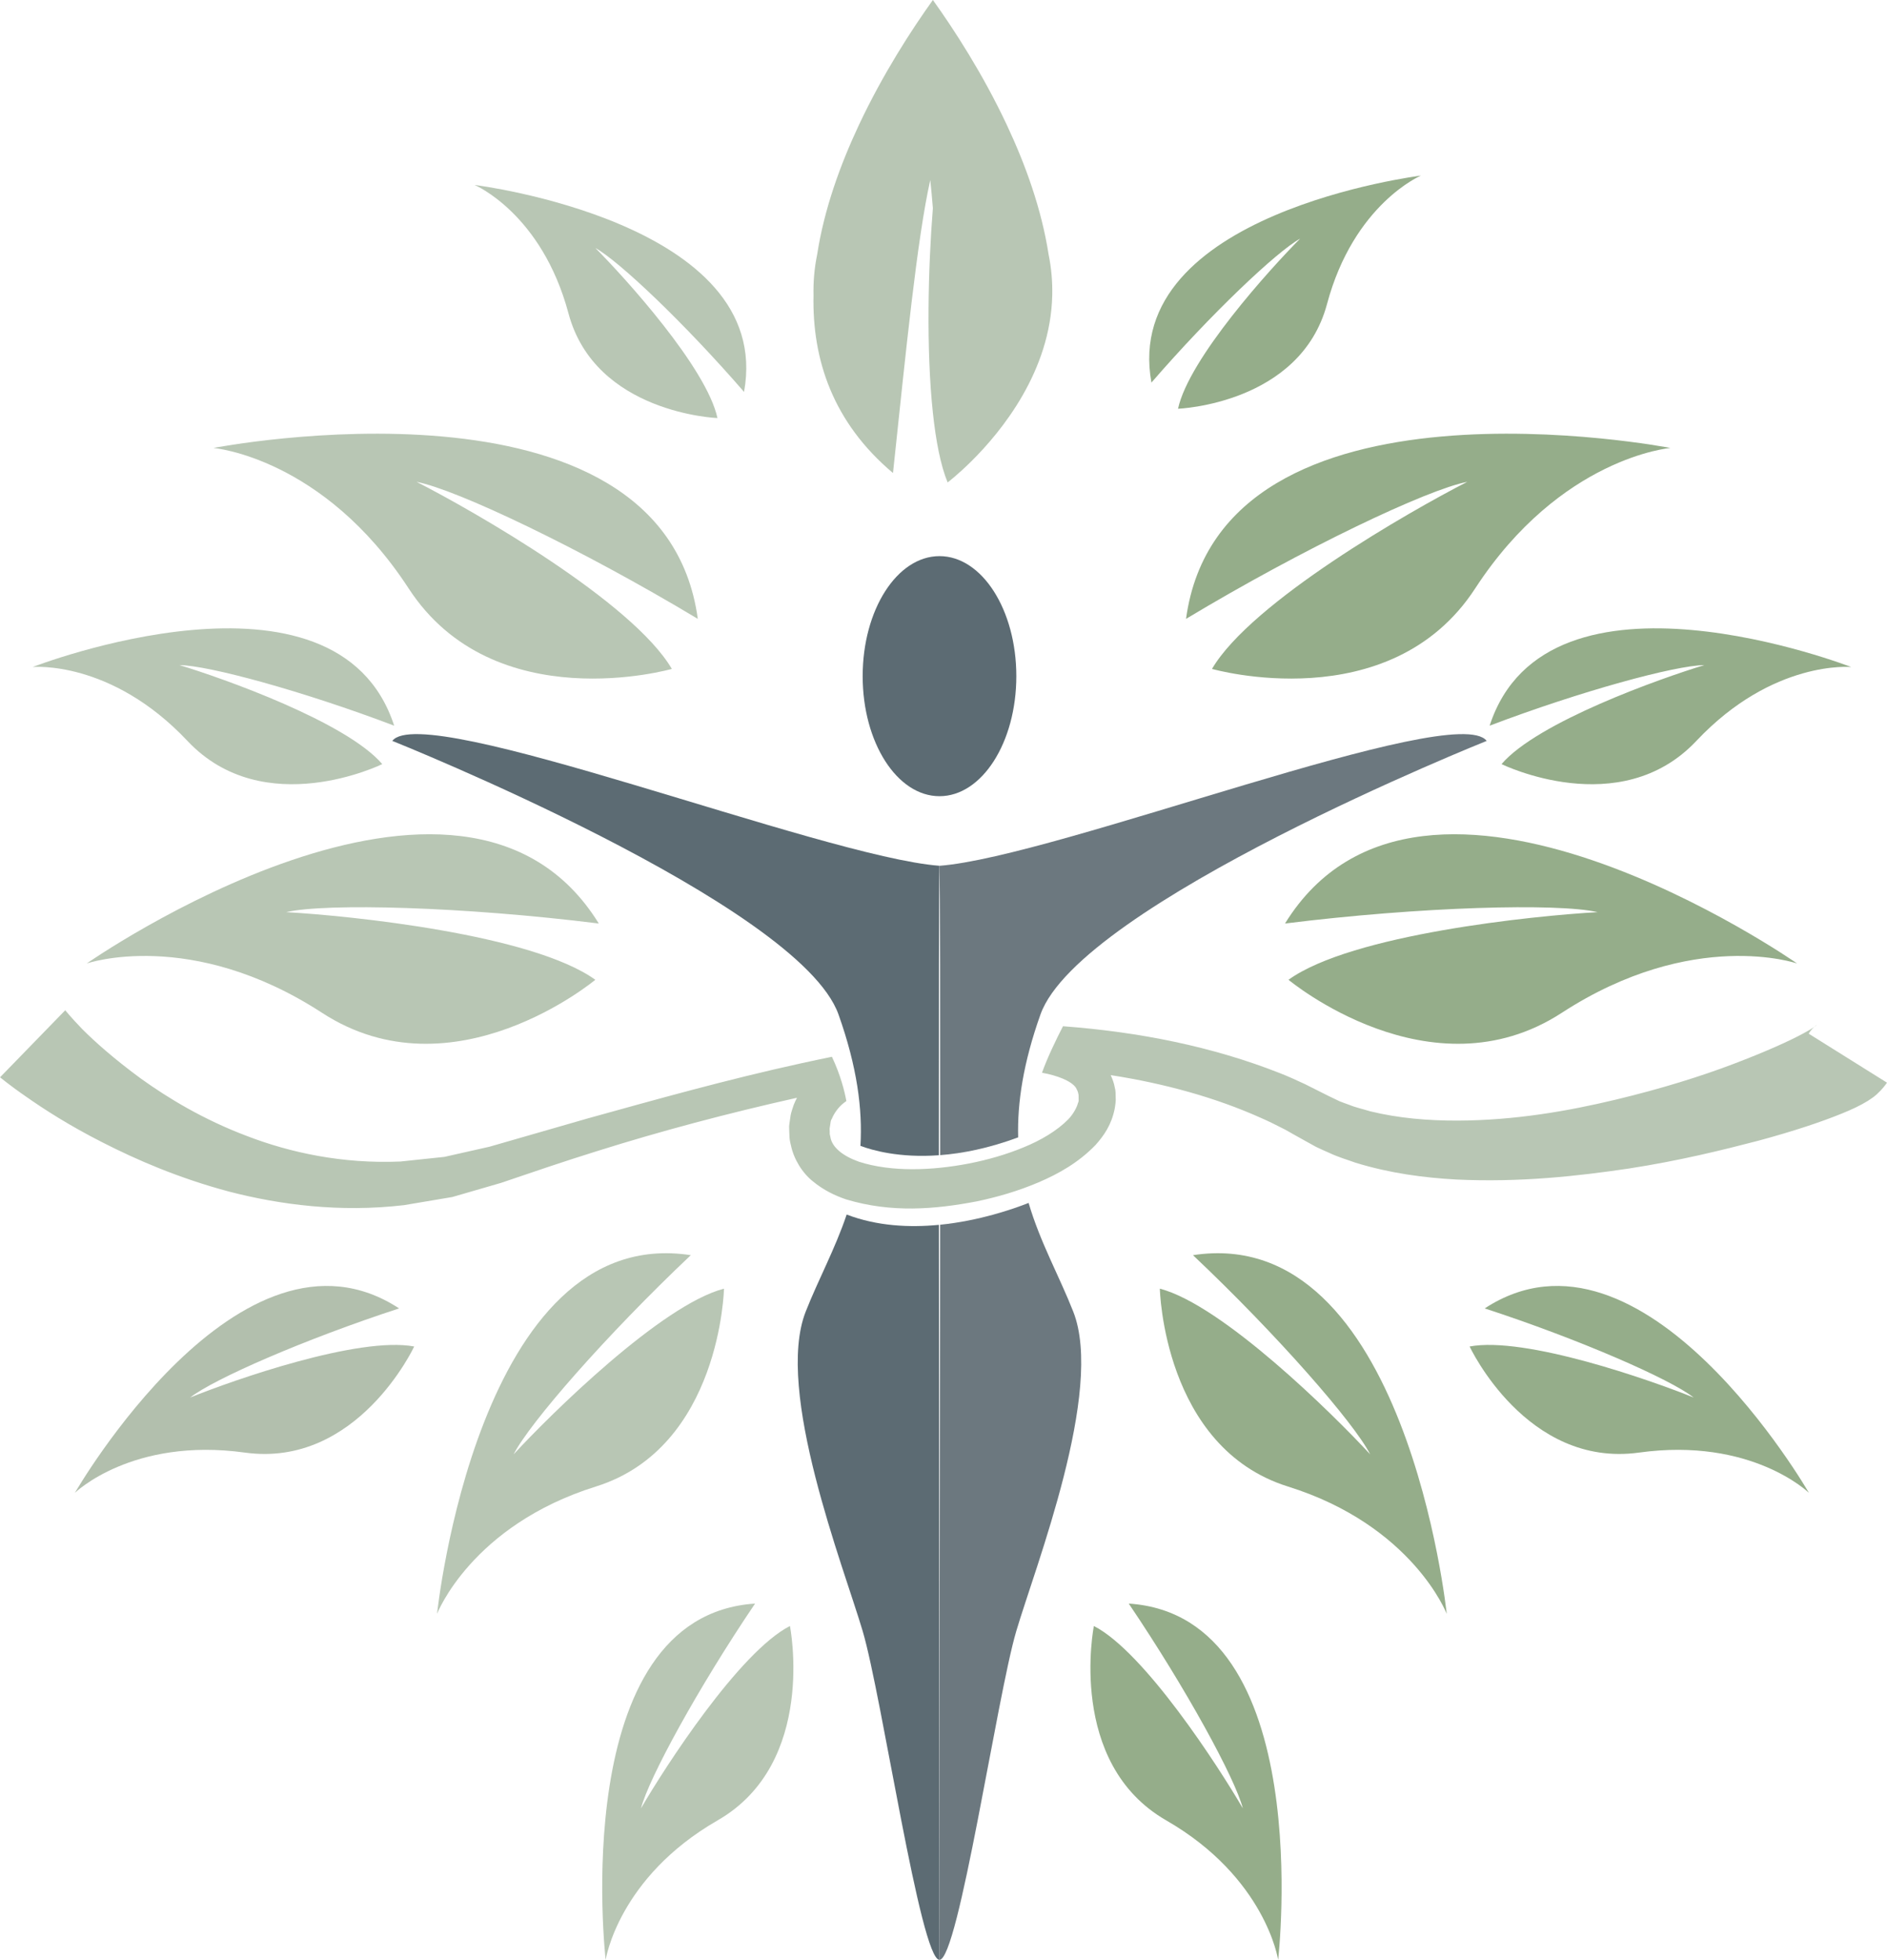
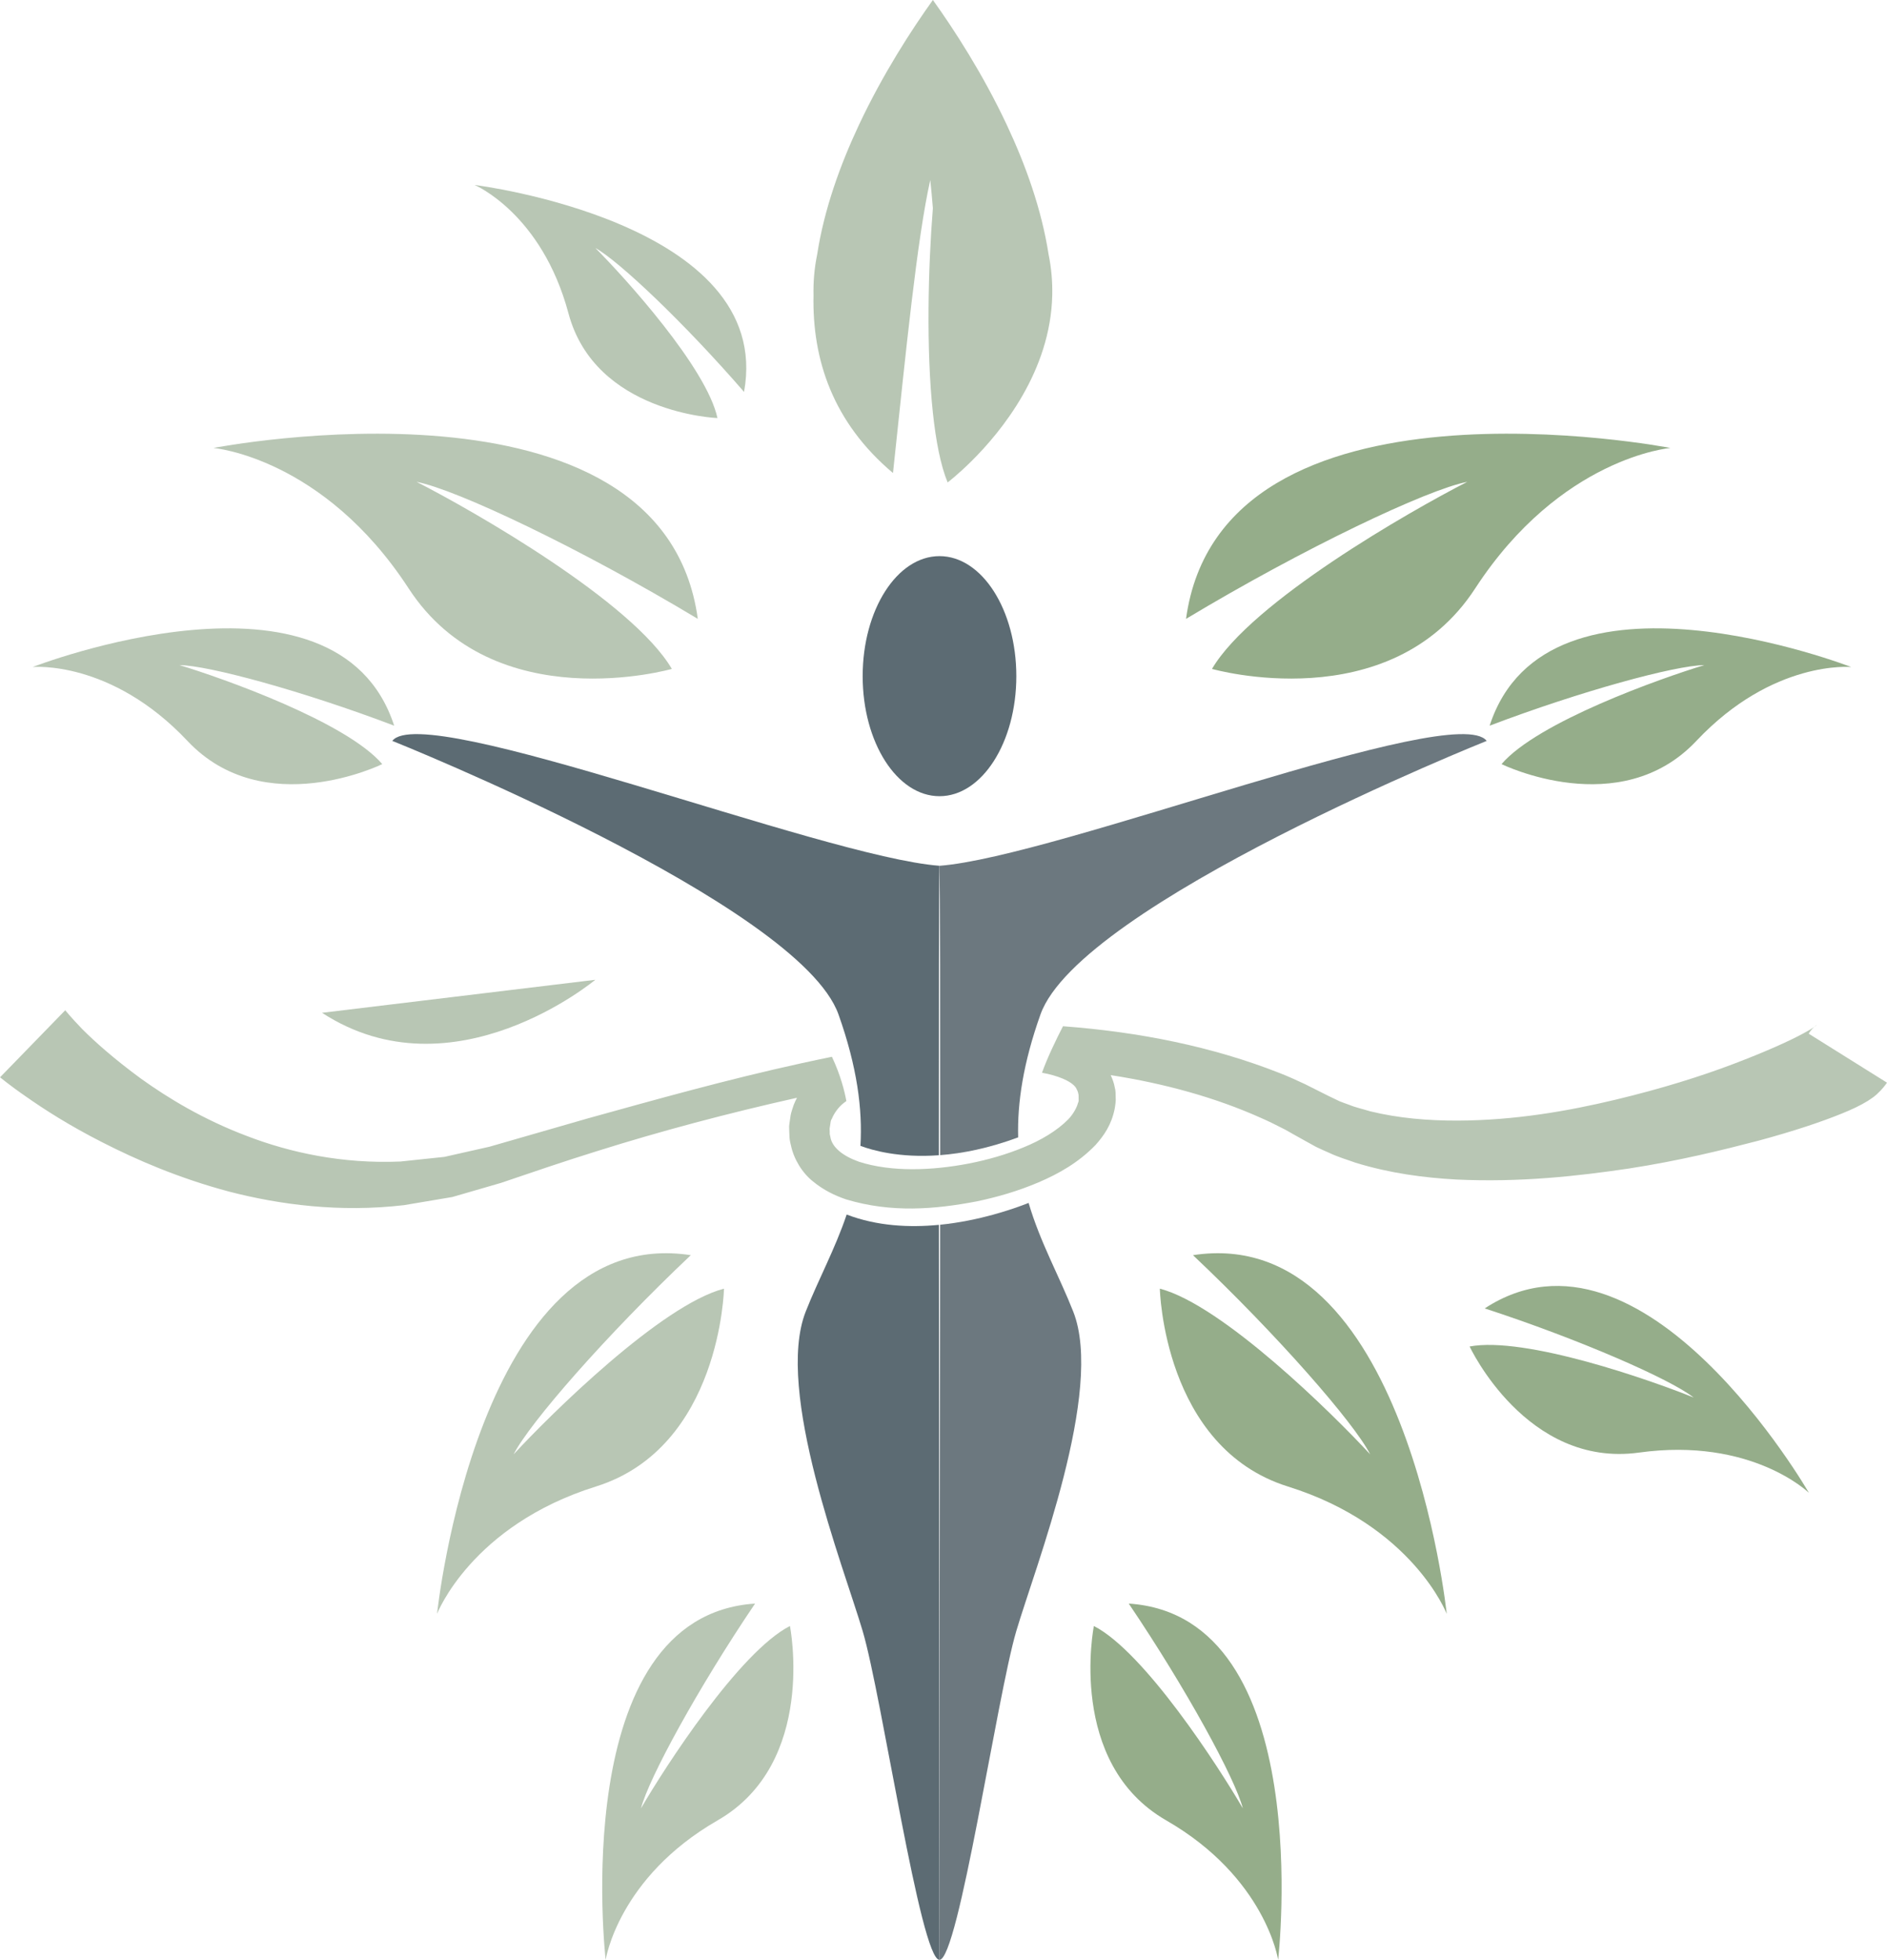
<svg xmlns="http://www.w3.org/2000/svg" id="Layer_1" data-name="Layer 1" viewBox="0 0 1320.79 1371.41">
  <defs>
    <style>
      .cls-1 {
        fill: #b8c6b4;
      }

      .cls-2 {
        fill: #b2bfad;
      }

      .cls-3 {
        fill: #95ad8a;
      }

      .cls-4 {
        fill: #5c6b73;
      }

      .cls-5 {
        fill: #6c787f;
      }
    </style>
  </defs>
  <path class="cls-4" d="m711.37,473.14c0,46.4-24.08,84-53.78,84s-53.77-37.59-53.77-84,24.07-83.99,53.77-83.99,53.78,37.6,53.78,83.99Z" />
  <path class="cls-3" d="m765.65,1137.79s-19.17,95.87,50.55,135.96c69.71,40.1,78.43,97.66,78.43,97.66,0,0,27.72-240.59-104.58-249.31,40.09,59.27,74.47,122.37,79.87,143.3-16.88-29.01-68.82-109.43-104.27-127.61Z" />
  <path class="cls-3" d="m811.82,901.73s2.35,111.14,89.65,138.46c87.28,27.3,111.15,89.09,111.15,89.09,0,0-28.59-273.95-177.6-250.97,59.13,55.88,112.87,117.46,124.02,139.36-25.9-28.05-103.39-104.52-147.23-115.93Z" />
  <path class="cls-3" d="m1028.65,942.2s39.71,85.16,118.56,74.24c78.87-10.89,118.91,28.16,118.91,28.16,0,0-115.96-201.51-226.92-129.04,66.12,21.55,129.9,49.49,146.25,62.35-30.21-12.22-117.96-42.98-156.81-35.7Z" />
-   <path class="cls-3" d="m901.88,685.61s99.38,82.91,191.28,23.1c91.91-59.7,164.7-34.51,164.7-34.51,0,0-262.55-183.29-358.43-27.97,95.04-11.84,190.91-14.39,218.84-7.96-44.82,2.51-172.23,15.53-216.4,47.33Z" />
  <path class="cls-3" d="m1050.98,534.68s82.84,40.69,136.42-16.27c53.64-56.89,108.31-51.66,108.31-51.66,0,0-212.83-82.73-253.05,41.05,63.85-24.24,129.84-42.16,150.29-42.4-30.64,9.26-116.7,39.79-141.97,69.29Z" />
  <path class="cls-3" d="m848.32,468.08s124.43,35.54,184.24-56.35c59.86-91.83,136.62-98.26,136.62-98.26,0,0-314.3-61.25-339.03,119.59,82.09-49.33,168.72-90.47,196.85-95.89-39.97,20.42-151.16,83.94-178.68,130.91Z" />
-   <path class="cls-3" d="m824.54,286.02s85.54-3.19,104.29-73.26c18.74-70.05,65.71-89.87,65.71-89.87,0,0-210.22,26.07-188.6,144.82,41.45-47.87,87.5-91.52,104.08-100.71-20.95,21.04-77.85,83.82-85.47,119.01Z" />
  <path class="cls-1" d="m552.91,1137.79s19.17,95.87-50.54,135.96c-69.72,40.1-78.44,97.66-78.44,97.66,0,0-27.72-240.59,104.58-249.31-40.08,59.27-74.47,122.37-79.86,143.3,16.86-29.01,68.81-109.43,104.26-127.61Z" />
  <path class="cls-1" d="m506.75,901.73s-2.36,111.14-89.66,138.46c-87.28,27.3-111.17,89.09-111.17,89.09,0,0,28.59-273.95,177.6-250.97-59.13,55.88-112.86,117.46-124.01,139.36,25.89-28.05,103.38-104.52,147.23-115.93Z" />
-   <path class="cls-2" d="m289.92,942.2s-39.71,85.16-118.57,74.24c-78.86-10.89-118.91,28.16-118.91,28.16,0,0,115.96-201.51,226.93-129.04-66.13,21.55-129.91,49.49-146.25,62.35,30.2-12.22,117.95-42.98,156.8-35.7Z" />
-   <path class="cls-1" d="m416.68,685.61s-99.37,82.91-191.28,23.1c-91.91-59.7-164.71-34.51-164.71-34.51,0,0,262.55-183.29,358.43-27.97-95.04-11.84-190.9-14.39-218.83-7.96,44.81,2.51,172.21,15.53,216.39,47.33Z" />
+   <path class="cls-1" d="m416.68,685.61s-99.37,82.91-191.28,23.1Z" />
  <path class="cls-1" d="m267.58,534.68s-82.83,40.69-136.42-16.27c-53.64-56.89-108.31-51.66-108.31-51.66,0,0,212.83-82.73,253.05,41.05-63.85-24.24-129.84-42.16-150.28-42.4,30.63,9.26,116.7,39.79,141.96,69.29Z" />
  <path class="cls-1" d="m470.25,468.08s-124.44,35.54-184.24-56.35c-59.85-91.83-136.62-98.26-136.62-98.26,0,0,314.3-61.25,339.03,119.59-82.09-49.33-168.72-90.47-196.85-95.89,39.98,20.42,151.17,83.94,178.68,130.91Z" />
  <path class="cls-1" d="m733.94,177.96c-4.89-31.48-16.06-62.56-29.29-90.68-16.82-35.78-36.9-66.64-51.68-87.29-14.79,20.65-34.86,51.5-51.7,87.29-13.22,28.12-24.41,59.2-29.28,90.68-2.03,9.86-2.78,19.41-2.58,28.65-.96,44.9,13.47,88.92,55.63,124.39.29-2.75.59-5.54.88-8.31,7.94-74.64,15.98-155.81,25.22-196.72.65,5.96,1.25,12.66,1.82,19.69-3.34,41.51-4.74,98.84,0,143.15,2.11,19.71,5.4,36.87,10.33,48.77,0,0,7.02-5.3,16.7-14.89,21.26-21.08,55.33-63.02,56.52-116.07.2-9.24-.54-18.79-2.57-28.65Z" />
  <path class="cls-1" d="m502.19,292.54s-85.53-3.18-104.29-73.26c-18.74-70.05-65.71-89.86-65.71-89.86,0,0,210.22,26.05,188.6,144.81-41.45-47.86-87.49-91.52-104.08-100.71,20.96,21.05,77.85,83.82,85.47,119.01Z" />
  <path class="cls-4" d="m657.14,808.38c-.04-106.04.04-184.59.44-202.55-82.24-6.2-361.14-115.99-382.99-87.39,0,0,284.7,113.84,312.31,191.42,13.1,36.8,16.89,66.5,15.36,91.96,8.21,3.09,27.18,8.55,54.87,6.56Z" />
  <path class="cls-4" d="m592.62,849.89c-8.18,24.25-19.81,45.41-28.67,67.9-21.82,55.41,26.46,178.26,39.88,223.59,13.43,45.34,40.48,230.02,53.75,230.02,0-156.17-.31-356.99-.41-514.31-20.65,2-43.39.89-64.55-7.21Z" />
  <path class="cls-5" d="m658.03,808.32c15.6-1.2,33.93-4.77,54.62-12.44-.64-24.12,3.52-52.04,15.62-86.01,27.61-77.58,312.32-191.42,312.32-191.42-21.85-28.61-300.76,81.18-383,87.39.4,17.96.49,96.47.44,202.48Z" />
  <path class="cls-5" d="m719.98,841.75c-11.15,4.39-34.66,12.51-61.98,15.27-.11,157.33-.42,358.19-.42,514.39,13.28,0,40.32-184.69,53.75-230.02,13.42-45.33,61.72-168.18,39.88-223.59-9.84-24.98-23.08-48.31-31.24-76.05Z" />
  <g>
    <path class="cls-1" d="m1269.92,718.56c.85-.59,1.48-1.06,1.61-1.25-.25.14.04-.29-1.61,1.25Z" />
    <path class="cls-1" d="m1266.01,723.34s.62-1.35,2.59-3.54c.6-.58.95-.9,1.32-1.23-1.47,1.01-3.81,2.49-7.04,4.2-10.04,5.53-27.14,13.21-49.46,21.68-22.35,8.52-50.36,17.35-82.94,25.13-32.5,7.77-69.99,14.44-110.33,14.56-20.08.04-40.9-1.56-61.11-6.51-4.78-1.51-10.34-2.7-14.53-4.47-2.29-.89-4.43-1.53-6.91-2.56l-8.01-3.85c-5.37-2.69-10.77-5.42-16.23-8.15-5.81-2.71-11.65-5.39-17.62-7.71-46.92-18.5-98.2-28.8-151.72-32.78-4.69,9.11-10.98,22.09-14.69,32.54,10.62,1.88,20.59,5.72,23.8,10.57.74,1.41,1.45,2.72,1.68,4.44l.1.3c0-.06,0-.01.02,0v.3l.04,2.65c.19,2.28-.34,2.39-.47,2.95-.61,2.67-3.16,7.68-6.83,11.44-7.8,7.92-19.07,14.62-31.15,19.53-12.09,5.01-25.04,8.74-38.17,11.31-26.03,5.02-54.33,6.12-77.15-1.22-11.21-3.98-19.01-10.1-20.03-17.59-.29-.93-.5-1.92-.4-3.08l-.05-1.64-.05-.79.77-5.01c.3-1.71.81-1.54,1.01-2.42,1.26-2.99,4.12-7.52,8.26-10.68.52-.45,1.16-.82,1.7-1.26-1.2-6.56-3.96-17.95-10.11-30.97-7.17,1.52-14.4,2.96-21.48,4.56-52.48,11.49-102.3,25.52-149.58,38.62-23.58,6.78-46.49,13.38-68.67,19.77-10.69,2.4-21.2,4.77-31.51,7.1-10.46,1.1-20.73,2.18-30.78,3.25-40.41,1.73-77.12-6.17-107.49-17.87-30.54-11.54-55.09-26.49-74.02-40.05-18.84-13.8-32.46-25.98-41.08-34.62-8.66-8.95-11.52-12.82-12.04-13.3L.03,753.85c-.52-.49,6.74,5.66,18.56,13.76,11.9,8.35,29.55,19.82,53.22,31.83,23.61,12.04,53.17,24.97,88.74,34.43,35.52,9.18,77.41,14.67,122.22,9.44,11.05-1.86,22.35-3.77,33.85-5.7,11.17-3.23,22.52-6.54,34.08-9.89,21.78-7.42,44.04-15.02,67.32-22.26,44.03-13.85,91.02-26.39,139.83-37.3-.78,1.57-1.59,3.12-2.25,4.85-.84,2.45-1.98,5.81-2.23,7.57l-.76,5.21-.09.66c-.02-.11-.29,3.1-.17,2.18l.04,1.82.14,3.64c0,2.41.4,4.87,1.07,7.36,2.06,9.86,8.08,19.43,15.48,25.29,7.33,6.04,15.33,9.89,23.19,12.55,31.57,9.5,61.96,7,91.41,1.37,14.71-3.06,29.18-7.32,43.28-13.32,14.03-6.01,27.89-13.77,39.9-26.17,5.86-6.62,11.08-14.04,13.34-25.23.52-2.88.91-6.24.72-7.51l-.07-2.64-.02-1.34c-.23-2.96-.19-1.39-.28-2.29l-.23-.99c-.52-3.07-1.58-6.01-2.9-8.85,37.58,5.82,73.39,15.69,105.03,29.88,5.34,2.29,10.43,4.88,15.45,7.43,2.57,1.24,4.92,2.73,7.35,4.06l8.14,4.54,7.75,4.29c2.86,1.43,6.23,2.84,9.33,4.23,6.45,3.06,12.22,4.62,18.3,6.85,24.11,7.42,47.81,10.49,70.28,11.76,45.01,2.15,85.43-2.41,120.85-7.65,35.45-5.45,65.72-12.95,90.76-19.47,25.04-6.76,44.41-13.29,58.53-19.04,7.02-2.84,12.8-5.55,18.18-8.85,3.11-2.17,4.62-2.7,9.01-7.3,3.18-3.46,4.4-5.46,4.4-5.46l-54.77-34.25Z" />
  </g>
</svg>